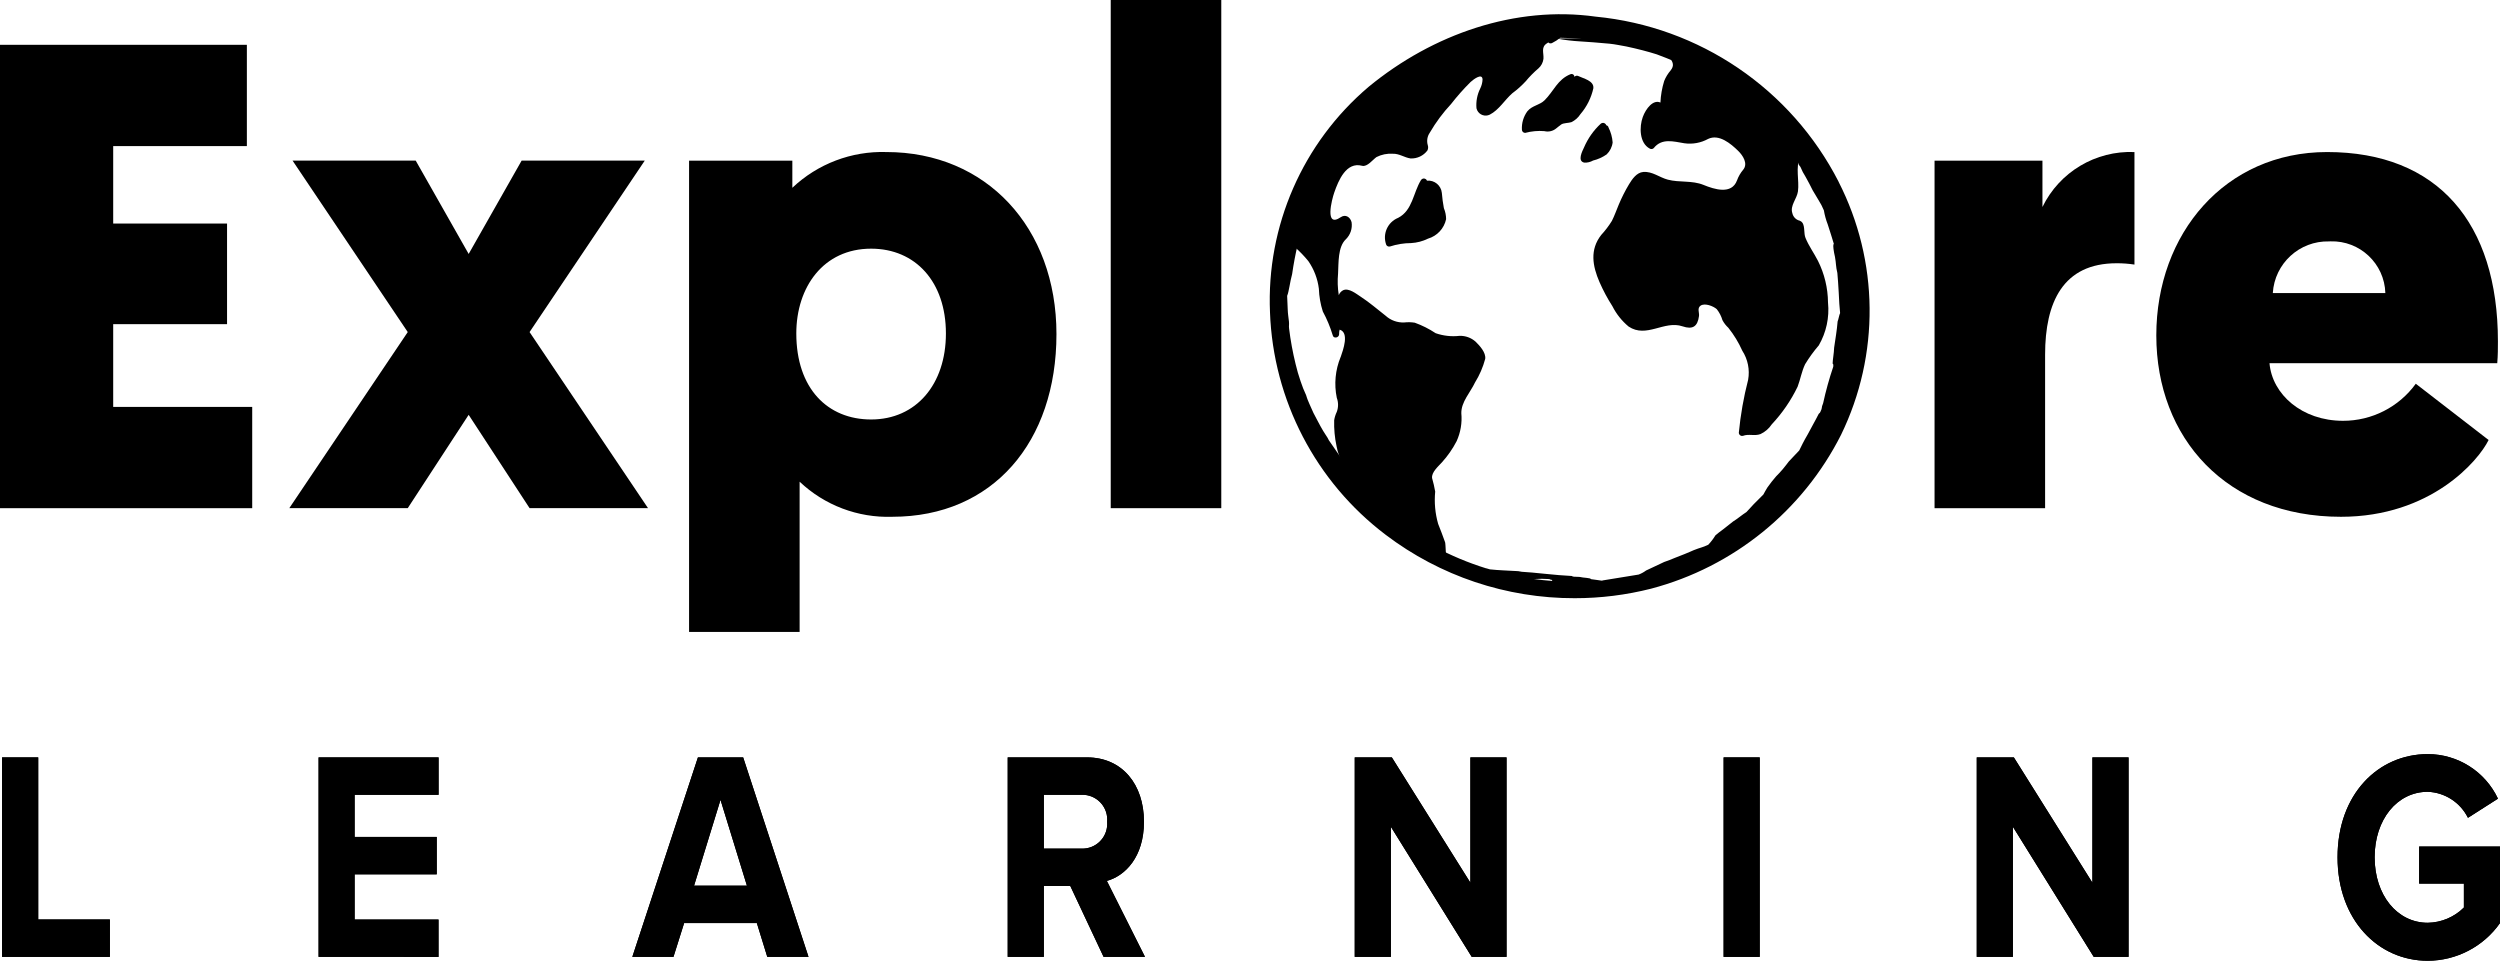
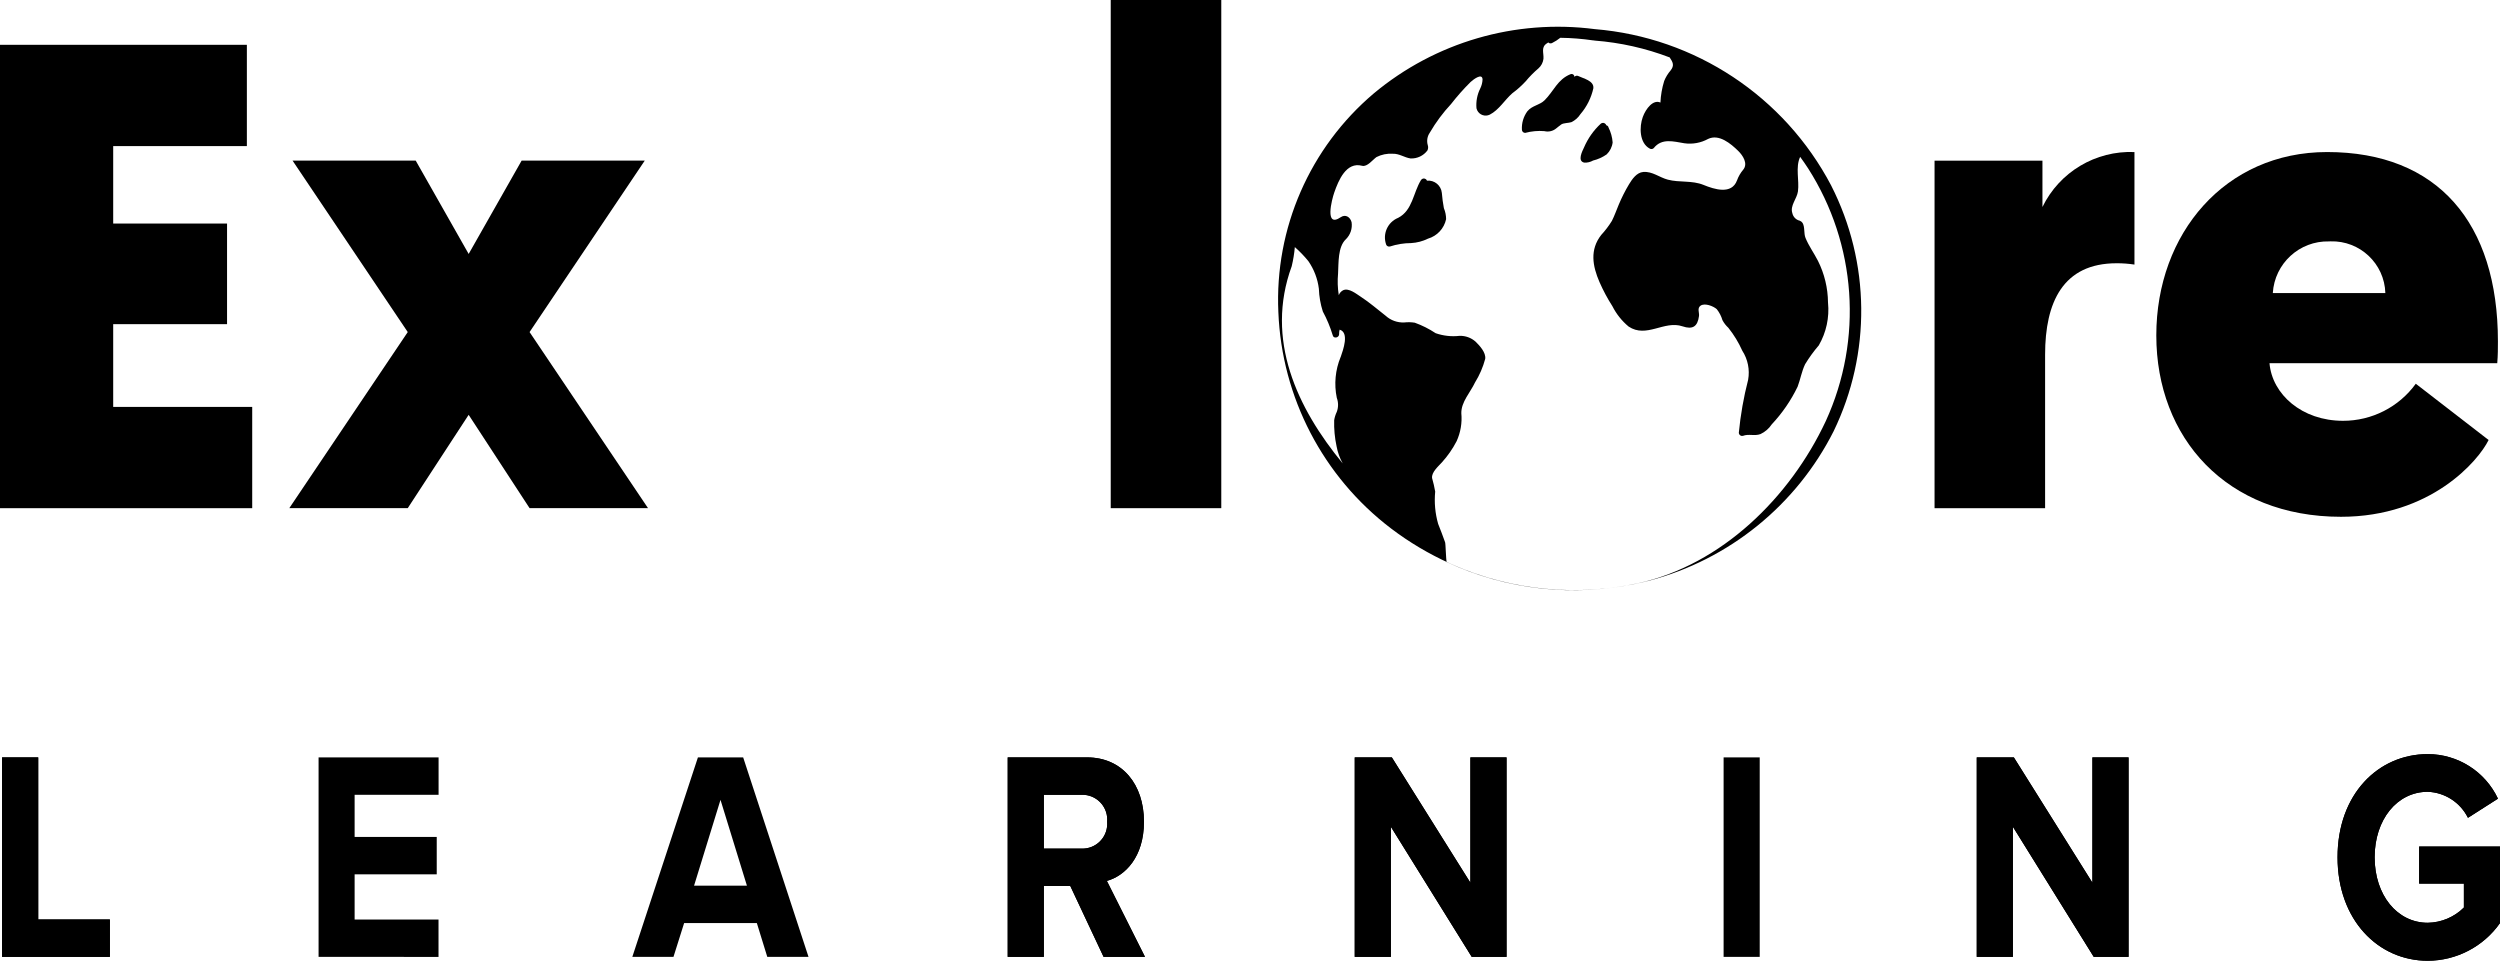
<svg xmlns="http://www.w3.org/2000/svg" version="1.1" id="Layer_1" x="0px" y="0px" viewBox="0 0 200.517 77.06" style="enable-background:new 0 0 200.517 77.06;" xml:space="preserve">
  <g id="Group_235" transform="translate(-69.857 608.771)">
    <g id="Group_230">
      <path id="Path_1567" d="M177.389-580.137c0.19-0.557,0.713-1.959-0.085-2.194c-0.031,0.122-0.045,0.249-0.041,0.375    c-0.01,0.284-0.456,0.371-0.515,0.069c-0.199-0.659-0.464-1.295-0.791-1.9c-0.19-0.592-0.297-1.207-0.318-1.828    c-0.098-0.796-0.389-1.557-0.846-2.216c-0.329-0.403-0.691-0.779-1.082-1.122c-0.044,0.518-0.128,1.031-0.25,1.536    c-2.153,5.882,0.428,11.369,4.091,15.817c-0.239-0.429-0.405-0.895-0.493-1.378c-0.148-0.685-0.212-1.385-0.192-2.086    c0.036-0.233,0.107-0.46,0.21-0.672c0.135-0.364,0.135-0.764,0-1.128c-0.227-1.098-0.12-2.238,0.309-3.274 M179.228-596    C179.243-596,179.239-596,179.228-596 M194.023-605.723L194.023-605.723z M216.477-584.495c0.118,1.19-0.141,2.387-0.739,3.423    c-0.408,0.474-0.776,0.981-1.1,1.516c-0.278,0.581-0.374,1.208-0.6,1.8c-0.534,1.107-1.234,2.127-2.076,3.023    c-0.222,0.337-0.534,0.606-0.9,0.777c-0.472,0.179-0.955-0.035-1.407,0.143c-0.14,0.038-0.285-0.045-0.323-0.185    c-0.006-0.022-0.009-0.045-0.009-0.067c0.138-1.433,0.388-2.852,0.747-4.246c0.144-0.808-0.023-1.64-0.468-2.329    c-0.294-0.658-0.67-1.276-1.119-1.84c-0.191-0.175-0.351-0.382-0.473-0.611c-0.094-0.32-0.248-0.62-0.455-0.882    c-0.265-0.24-0.966-0.525-1.309-0.274c-0.278,0.205-0.08,0.545-0.117,0.823c-0.114,0.86-0.516,1.1-1.322,0.827    c-1.472-0.5-2.884,0.979-4.324,0.018c-0.54-0.449-0.983-1.005-1.3-1.632c-0.394-0.616-0.74-1.262-1.034-1.932    c-0.565-1.3-0.79-2.6,0.138-3.785c0.321-0.347,0.607-0.724,0.855-1.126c0.211-0.417,0.364-0.859,0.544-1.288    c0.236-0.569,0.514-1.12,0.831-1.649c0.251-0.41,0.608-0.944,1.141-0.987c0.735-0.06,1.293,0.439,1.972,0.617    c0.95,0.248,1.932,0.042,2.867,0.424c0.864,0.352,2.249,0.8,2.681-0.367c0.114-0.314,0.283-0.605,0.5-0.859    c0.4-0.495-0.036-1.143-0.4-1.5c-0.6-0.589-1.545-1.383-2.418-0.965c-0.579,0.318-1.246,0.441-1.9,0.349    c-0.886-0.145-1.813-0.43-2.461,0.387c-0.084,0.084-0.214,0.101-0.317,0.041c-0.842-0.442-0.849-1.748-0.561-2.536    c0.246-0.674,0.835-1.427,1.415-1.158c0.026-0.586,0.127-1.167,0.3-1.728c0.123-0.306,0.295-0.59,0.51-0.84    c0.32-0.4,0.2-0.653-0.067-1.052c-1.931-0.737-3.958-1.192-6.018-1.351c-0.028-0.003-0.055-0.008-0.082-0.015    c-0.013,0-0.027,0-0.04,0c-0.873-0.128-1.753-0.198-2.635-0.209c-0.204,0.164-0.426,0.306-0.661,0.421    c-0.103,0.054-0.228,0.033-0.308-0.051c-0.019,0.02-0.04,0.037-0.063,0.051c-0.546,0.312-0.284,0.761-0.318,1.266    c-0.035,0.295-0.177,0.567-0.4,0.764c-0.373,0.318-0.718,0.667-1.03,1.044c-0.325,0.351-0.682,0.671-1.068,0.954    c-0.61,0.534-1.078,1.345-1.809,1.716c-0.375,0.182-0.827,0.026-1.009-0.349c-0.025-0.051-0.044-0.105-0.057-0.161    c-0.048-0.552,0.059-1.105,0.308-1.6c0.109-0.223,0.17-0.466,0.18-0.714c-0.026-0.572-0.8,0.055-0.967,0.212    c-0.557,0.553-1.077,1.141-1.559,1.76c-0.65,0.697-1.22,1.465-1.7,2.288c-0.209,0.297-0.27,0.673-0.165,1.02    c0.044,0.138,0.032,0.288-0.032,0.418c-0.317,0.423-0.823,0.663-1.352,0.639c-0.5-0.073-0.9-0.395-1.426-0.377    c-0.451-0.031-0.903,0.06-1.306,0.265c-0.292,0.2-0.739,0.811-1.154,0.7c-1.277-0.342-1.9,1.184-2.235,2.149    c-0.191,0.55-0.8,2.877,0.523,1.974c0.385-0.262,0.759-0.006,0.868,0.4c0.078,0.508-0.096,1.022-0.467,1.378    c-0.639,0.612-0.57,1.881-0.617,2.738c-0.054,0.58-0.035,1.164,0.057,1.739c0.064-0.174,0.192-0.317,0.358-0.4    c0.452-0.2,1.053,0.3,1.4,0.522c0.711,0.464,1.334,1.006,2,1.527c0.407,0.371,0.944,0.564,1.494,0.539    c0.281-0.031,0.565-0.025,0.844,0.02c0.59,0.212,1.152,0.495,1.674,0.842c0.615,0.214,1.271,0.287,1.918,0.212    c0.472-0.014,0.932,0.153,1.285,0.466c0.326,0.318,0.841,0.873,0.773,1.38c-0.179,0.67-0.456,1.31-0.822,1.9    c-0.366,0.785-1.111,1.557-1.094,2.462c0.072,0.769-0.059,1.543-0.379,2.245c-0.319,0.615-0.717,1.187-1.183,1.7    c-0.277,0.309-0.844,0.788-0.783,1.256c0.102,0.356,0.185,0.718,0.249,1.083c-0.084,0.871-0.004,1.75,0.237,2.591    c0.194,0.489,0.382,0.977,0.557,1.473c0.049,0.139,0.064,1.373,0.129,1.59c4.807,2.243,10.221,2.835,15.4,1.685    c6.618-1.473,12.118-6.825,15.008-13c2.997-6.556,2.463-14.185-1.419-20.26c-0.204-0.314-0.417-0.623-0.64-0.927    c-0.394,0.845-0.056,1.884-0.176,2.769c-0.083,0.6-0.653,1.143-0.449,1.751c0.064,0.297,0.293,0.531,0.589,0.6    c0.094,0.034,0.174,0.097,0.23,0.18c0.2,0.34,0.084,0.825,0.235,1.2c0.265,0.653,0.682,1.217,1,1.842    c0.52,1.038,0.795,2.181,0.805,3.341 M216.73-593.89c3.143,6.174,3.217,13.463,0.2,19.7c-2.991,5.931-8.378,10.297-14.8,11.995    c-7.184,1.834-14.813,0.287-20.716-4.2c-5.443-4.146-8.752-10.504-9.024-17.34c-0.307-6.718,2.521-13.198,7.654-17.543    c4.932-4.113,11.357-5.982,17.726-5.157l0,0c8.052,0.662,15.206,5.397,18.963,12.549" />
      <path id="Path_1568" d="M198.868-598.549c0.189,0.374,0.303,0.782,0.334,1.2c-0.044,0.366-0.214,0.706-0.48,0.962    c-0.33,0.23-0.699,0.397-1.09,0.492c-0.213,0.121-0.455,0.18-0.7,0.169c-0.587-0.116-0.165-0.918-0.026-1.217    c0.309-0.722,0.766-1.372,1.342-1.906c0.113-0.099,0.285-0.089,0.384,0.024c0.026,0.029,0.045,0.063,0.056,0.1    c0.09,0.019,0.162,0.087,0.184,0.177" />
      <path id="Path_1569" d="M196.455-602.669c0.385,0.193,1.265,0.367,1.2,0.978c-0.17,0.768-0.527,1.482-1.039,2.078    c-0.177,0.277-0.428,0.5-0.725,0.641c-0.229,0.075-0.629,0.057-0.813,0.185c-0.135,0.094-0.253,0.2-0.384,0.3    c-0.267,0.232-0.63,0.319-0.973,0.233c-0.516-0.041-1.035,0.007-1.535,0.142c-0.145,0-0.262-0.117-0.262-0.262l0,0    c-0.028-0.528,0.128-1.05,0.441-1.476c0.383-0.464,0.982-0.482,1.383-0.883c0.746-0.747,1.031-1.666,2.073-2.087    c0.114-0.049,0.247,0.003,0.296,0.117c0.013,0.031,0.02,0.064,0.018,0.098c0.079-0.095,0.213-0.122,0.322-0.064" />
      <path id="Path_1570" d="M185.669-592.068c0.114,0.277,0.174,0.574,0.176,0.874c-0.161,0.749-0.719,1.349-1.454,1.565    c-0.423,0.209-0.885,0.329-1.356,0.355c-0.573,0.002-1.142,0.094-1.687,0.271c-0.116,0.033-0.239-0.017-0.3-0.12    c-0.327-0.864,0.096-1.83,0.952-2.177c1.162-0.6,1.2-2.015,1.833-3.033c0.081-0.124,0.248-0.16,0.372-0.078    c0.048,0.031,0.085,0.077,0.105,0.13c0.601-0.057,1.135,0.384,1.193,0.986c0,0.001,0,0.003,0,0.004    c0.033,0.412,0.088,0.822,0.165,1.228" />
-       <path id="Path_1571" d="M178.763-569.749c0.155,0.127,0.304,0.263,0.446,0.405c0.339,0.306,0.745,0.749,1.2,1.138    c0.173,0.191,0.357,0.371,0.553,0.538l0.414,0.4c-0.936-0.757-1.809-1.587-2.612-2.484 M194.375-562.245    c-0.026,0.013-0.042,0.04-0.041,0.069c-0.481-0.037-0.961-0.087-1.438-0.153c0.415-0.026,0.832-0.024,1.247,0.005    C194.114-562.29,194.3-562.272,194.375-562.245 M198.301-562.201c-0.021-0.043,0.275,0.084,0.254,0.038    c-0.085-0.011-0.992-0.151-1.1-0.157c-0.01-0.113-0.632-0.1-0.889-0.177c-0.186,0-0.257-0.02-0.468-0.019    c-0.062-0.002-0.123-0.022-0.174-0.057c-1.259-0.053-3.143-0.3-4.009-0.337c-0.095-0.022-0.191-0.039-0.288-0.05    c-0.839-0.053-1.537-0.063-2.27-0.144l-0.286-0.084h-0.023c-1.429-0.445-2.812-1.024-4.131-1.731    c-0.149-0.116-0.294-0.232-0.435-0.343l-0.4-0.269c-0.097-0.066-0.184-0.145-0.26-0.234l-0.656-0.5    c-0.228-0.17-0.448-0.367-0.687-0.555c-0.48-0.371-0.958-0.807-1.478-1.25c-0.175-0.192-0.422-0.418-0.684-0.653    s-0.513-0.5-0.735-0.737c-0.106-0.112-0.054-0.012-0.181-0.15c0.057,0.022-0.149-0.176-0.223-0.272    c-0.715-0.695-1.343-1.474-1.87-2.32l-0.866-1.254c-0.043-0.063-0.044-0.1-0.109-0.207c-0.115-0.189-0.228-0.34-0.349-0.545    c-0.153-0.252-0.284-0.5-0.41-0.739s-0.253-0.468-0.368-0.7l-0.314-0.7c-0.05-0.118-0.1-0.235-0.15-0.355s-0.081-0.242-0.125-0.37    c-0.17-0.364-0.319-0.737-0.444-1.119c-0.157-0.453-0.29-0.914-0.4-1.381c-0.232-0.943-0.407-1.899-0.524-2.863    c-0.026-0.242,0.015-0.254-0.008-0.534c-0.035-0.313-0.091-0.642-0.1-0.987s-0.037-0.707-0.046-1.083    c0.15-0.355,0.228-1.137,0.4-1.748c0.228-1.603,0.601-3.182,1.114-4.717c0.586-1.672,1.387-3.26,2.384-4.724    c0.167-0.211,0.35-0.453,0.539-0.707s0.411-0.5,0.611-0.754c0.497-0.591,1.028-1.154,1.589-1.685    c0.175-0.182,0.37-0.356,0.573-0.536s0.4-0.372,0.632-0.546c1.11-0.845,2.268-1.626,3.467-2.339    c1.084-0.612,2.204-1.16,3.353-1.641c0.166-0.05,0.336-0.11,0.507-0.176l0.526-0.188c0.335-0.13,0.677-0.241,1.025-0.332    c0.077-0.041-0.078,0.02,0.112-0.036c1.107-0.279,2.228-0.495,3.359-0.647c0.111-0.063-0.084,0.007,0.177-0.012    c0.332-0.053,0.668-0.08,1.005-0.078c0.062-0.025,0.206-0.04,0.268-0.065h0.029c0.979-0.002,1.958,0.065,2.928,0.2l0.069,0.007    c2.074,0.158,1.649,0.229,1.412,0.19l-0.7-0.066c-0.442-0.039-3.722-0.081-3.713-0.028c0.615,0.112,1.236,0.185,1.86,0.22    c0.351,0.033,0.643,0.036,1.064,0.074c0.4,0.027,0.823,0.065,1.27,0.109s0.9,0.147,1.346,0.222    c0.893,0.188,1.759,0.416,2.436,0.631c0.455,0.176,1.035,0.385,1.517,0.614c0.257,0.097,0.519,0.179,0.785,0.246    c0.247,0.118,0.546,0.232,0.828,0.347c0.247,0.104,0.481,0.234,0.7,0.388l-0.022,0.042c0.206,0.154,0.42,0.296,0.641,0.426    c0.247,0.17,0.509,0.347,0.705,0.507l1.147,0.7c0.2,0.133,0.148,0.137,0.371,0.283c0.569,0.427,1.171,0.808,1.8,1.139    c-0.01,0.127,0.269,0.416,0.616,0.79c0.17,0.19,0.364,0.4,0.56,0.6l0.293,0.3l0.262,0.308c-0.027,0.076,0.06,0.254,0.225,0.5    c0.081,0.125,0.189,0.263,0.3,0.423s0.228,0.341,0.361,0.529c0.036,0.168,0.277,0.534,0.3,0.7    c0.079,0.136,0.075,0.089,0.137,0.185c0.115,0.282,0.255,0.553,0.42,0.809c0.194,0.33,0.384,0.72,0.563,1.069l0.455,0.763    c0.173,0.267,0.321,0.55,0.442,0.844c0.065,0.384,0.168,0.761,0.309,1.125c0.079,0.264,0.169,0.545,0.261,0.815    s0.157,0.537,0.232,0.758c-0.06,0.027-0.068,0.213,0.018,0.7c0.01,0.072,0.05,0.218,0.071,0.334    c0.1,0.531,0.059,0.758,0.191,1.292c0.016,0.2,0.036,0.449,0.056,0.706c0.013,0.275,0.031,0.579,0.055,0.883    s0.023,0.612,0.047,0.892c0.02,0.24,0.04,0.47,0.063,0.736c-0.076,0.141-0.125,0.5-0.2,0.672c-0.061,0.75-0.17,1.33-0.28,2.106    c-0.011,0.44-0.117,0.96-0.121,1.283c0.044,0,0.069,0.058,0.051,0.241c-0.325,0.961-0.596,1.939-0.812,2.93    c-0.185,0.431-0.019,0.287-0.224,0.7c-0.076,0.152-0.078,0.059-0.146,0.182c-0.264,0.532-0.6,1.1-0.873,1.629    c-0.3,0.508-0.534,0.981-0.672,1.275c-0.282,0.3-0.493,0.527-0.827,0.874c-0.133,0.174-0.313,0.411-0.5,0.635    s-0.389,0.428-0.527,0.568c-0.251,0.287-0.486,0.588-0.705,0.9c-0.142,0.226-0.225,0.389-0.317,0.556    c-0.6,0.583-1.024,1.029-1.358,1.407c-0.34,0.212-0.732,0.555-1.08,0.763l-0.768,0.607c-0.251,0.185-0.48,0.354-0.641,0.5    c-0.164,0.271-0.357,0.524-0.575,0.754c-0.463,0.223-0.646,0.225-1.16,0.432c-0.165,0.064-0.446,0.205-0.743,0.316l-0.766,0.3    c-0.319,0.129-0.535,0.227-0.87,0.335c-0.279,0.139-0.524,0.249-0.757,0.357s-0.453,0.219-0.692,0.325    c-0.183,0.137-0.385,0.247-0.6,0.327 M217.328-594.191L217.328-594.191c-3.813-7.45-11.16-12.443-19.49-13.246    c-6.4-0.894-13.037,1.372-18.219,5.639c-5.281,4.485-8.196,11.157-7.9,18.079c0.257,7.041,3.666,13.594,9.284,17.846    c4.359,3.307,9.683,5.092,15.155,5.082c2.068,0.001,4.127-0.256,6.131-0.765c6.609-1.747,12.153-6.24,15.234-12.342    c3.122-6.421,3.048-13.935-0.2-20.293" />
    </g>
    <path id="Path_1572" d="M70.023-532.023v-16h2.9v13h5.747v3H70.023z" />
    <path id="Path_1573" d="M70.023-532.023v-16h2.9v13h5.747v3H70.023z" />
    <path id="Path_1574" d="M95.409-532.023v-16h9.625v3H98.3v3.382h6.586v3H98.3v3.621h6.729v3L95.409-532.023z" />
-     <path id="Path_1575" d="M95.409-532.023v-16h9.625v3H98.3v3.382h6.586v3H98.3v3.621h6.729v3L95.409-532.023z" />
-     <path id="Path_1576" d="M127.646-544.617l-2.121,6.885h4.241L127.646-544.617z M131.398-532.023l-0.837-2.711h-5.832l-0.855,2.711   h-3.3l5.261-16h3.629l5.241,16H131.398z" />
    <path id="Path_1577" d="M127.646-544.617l-2.121,6.885h4.241L127.646-544.617z M131.398-532.023l-0.837-2.711h-5.832l-0.855,2.711   h-3.3l5.261-16h3.629l5.241,16H131.398z" />
    <g id="Group_231">
      <path id="Path_1578" d="M158.658-542.865c0.093-1.096-0.721-2.06-1.817-2.153c-0.074-0.006-0.148-0.008-0.222-0.006h-3.038v4.318    h3.038c1.1,0.03,2.015-0.837,2.045-1.937C158.666-542.717,158.664-542.791,158.658-542.865 M158.373-532.023l-2.671-5.685h-2.121    v5.685h-2.9v-16h6.363c2.834,0,4.567,2.183,4.567,5.158c0,2.83-1.508,4.342-2.977,4.749l3.059,6.093L158.373-532.023z" />
      <path id="Path_1579" d="M158.658-542.865c0.093-1.096-0.721-2.06-1.817-2.153c-0.074-0.006-0.148-0.008-0.222-0.006h-3.038v4.318    h3.038c1.1,0.03,2.015-0.837,2.045-1.937C158.666-542.717,158.664-542.791,158.658-542.865z M158.373-532.023l-2.671-5.685h-2.121    v5.685h-2.9v-16h6.363c2.834,0,4.567,2.183,4.567,5.158c0,2.83-1.508,4.342-2.977,4.749l3.059,6.093L158.373-532.023z" />
    </g>
    <path id="Path_1580" d="M187.9-532.023l-6.485-10.435v10.435h-2.9v-16h2.977l6.3,10.051v-10.051h2.9v16H187.9z" />
    <path id="Path_1581" d="M187.9-532.023l-6.485-10.435v10.435h-2.9v-16h2.977l6.3,10.051v-10.051h2.9v16H187.9z" />
    <rect id="Rectangle_751" x="208.102" y="-548.023" width="2.896" height="16" />
-     <rect id="Rectangle_752" x="208.102" y="-548.023" width="2.896" height="16" />
    <path id="Path_1582" d="M237.79-532.023l-6.485-10.435v10.435h-2.9v-16h2.977l6.3,10.051v-10.051h2.9v16H237.79z" />
    <path id="Path_1583" d="M237.79-532.023l-6.485-10.435v10.435h-2.9v-16h2.977l6.3,10.051v-10.051h2.9v16H237.79z" />
    <g id="Group_232">
      <path id="Path_1584" d="M257.343-540.011c0-5.061,3.263-8.276,7.24-8.276c2.41,0.002,4.602,1.394,5.628,3.574l-2.407,1.536    c-0.612-1.232-1.847-2.032-3.221-2.087c-2.468,0-4.263,2.231-4.263,5.253s1.795,5.253,4.263,5.253    c1.087-0.018,2.125-0.456,2.895-1.223v-1.919h-3.589v-2.975h6.485v6.141c-1.326,1.887-3.485,3.013-5.791,3.023    C260.606-531.711,257.343-534.973,257.343-540.011" />
      <path id="Path_1585" d="M257.343-540.011c0-5.061,3.263-8.276,7.24-8.276c2.41,0.002,4.602,1.394,5.628,3.574l-2.407,1.536    c-0.612-1.232-1.847-2.032-3.221-2.087c-2.468,0-4.263,2.231-4.263,5.253s1.795,5.253,4.263,5.253    c1.087-0.018,2.125-0.456,2.895-1.223v-1.919h-3.589v-2.975h6.485v6.141c-1.326,1.887-3.485,3.013-5.791,3.023    C260.606-531.711,257.343-534.973,257.343-540.011z" />
    </g>
    <path id="Path_1586" d="M69.857-568.011v-37.166h19.8v8.124H78.936v6.212h9.132v8.07h-9.132v6.637h11.15v8.123H69.857z" />
    <path id="Path_1587" d="M107.446-575.5l-4.885,7.486h-9.5l9.5-14.123l-9.238-13.751h9.877l4.247,7.486l4.248-7.486h9.875   l-9.238,13.751l9.5,14.123h-9.5L107.446-575.5z" />
    <g id="Group_233">
-       <path id="Path_1588" d="M139.726-575.126c3.611,0,6-2.814,6-6.9c0-4.142-2.443-6.8-6-6.8c-3.823,0-6,3.079-6,6.8    C133.726-577.62,136.226-575.126,139.726-575.126 M133.408-593.709c2.03-1.922,4.744-2.954,7.539-2.867    c8.017,0,13.645,6.053,13.645,14.6c0,8.654-5.1,14.654-13.167,14.654c-2.754,0.094-5.432-0.919-7.433-2.814v12.052h-8.867v-37.8    h8.283L133.408-593.709z" />
-     </g>
+       </g>
    <rect id="Rectangle_753" x="158.945" y="-608.771" width="8.867" height="40.759" />
    <g id="Group_234">
      <path id="Path_1589" d="M241.055-587.55c-0.474-0.072-0.953-0.108-1.433-0.106c-4.3,0-5.734,3.132-5.734,7.327v12.318h-8.867    v-27.875h8.654v3.717c1.365-2.806,4.262-4.536,7.38-4.407L241.055-587.55z" />
      <path id="Path_1590" d="M252.152-585.267h9.026c-0.07-2.36-2.04-4.216-4.4-4.146c-0.038,0.001-0.075,0.003-0.113,0.005    C254.291-589.468,252.296-587.637,252.152-585.267 M251.886-579.639c0.212,2.495,2.6,4.619,5.894,4.619    c2.311,0.005,4.484-1.101,5.84-2.973l5.84,4.513c-0.8,1.646-4.619,6.159-11.84,6.159c-9.185,0-14.813-6.318-14.813-14.548    c0-8.176,5.522-14.707,13.7-14.707c8.867,0,13.7,5.681,13.7,15.185c0,0.531,0,1.115-0.054,1.752L251.886-579.639z" />
    </g>
  </g>
</svg>